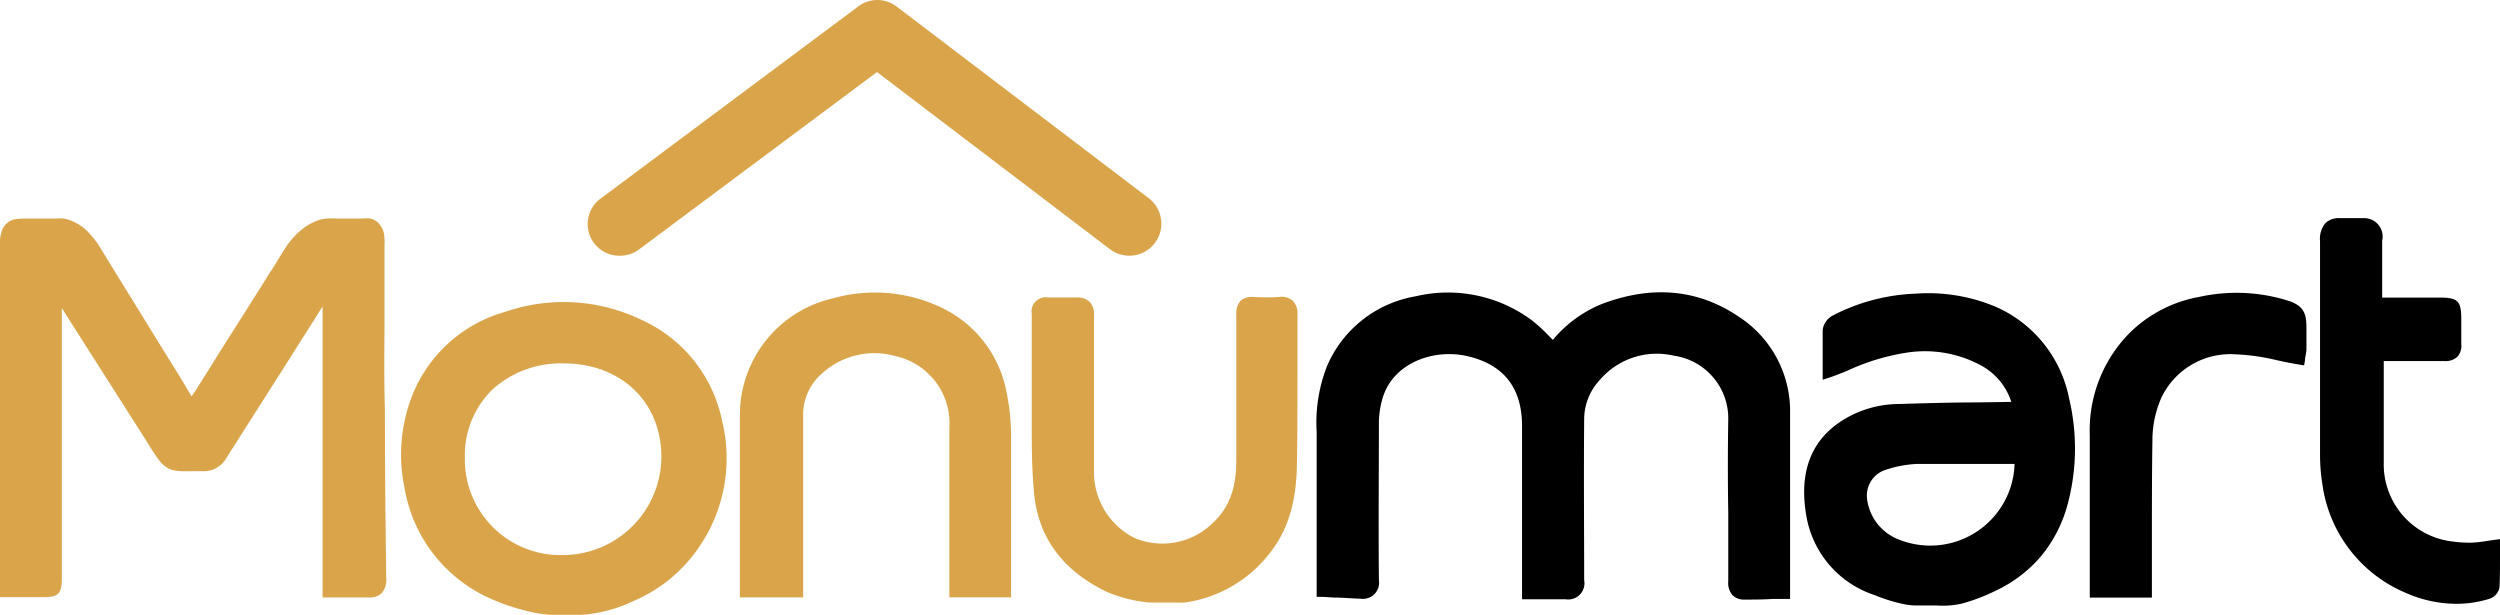
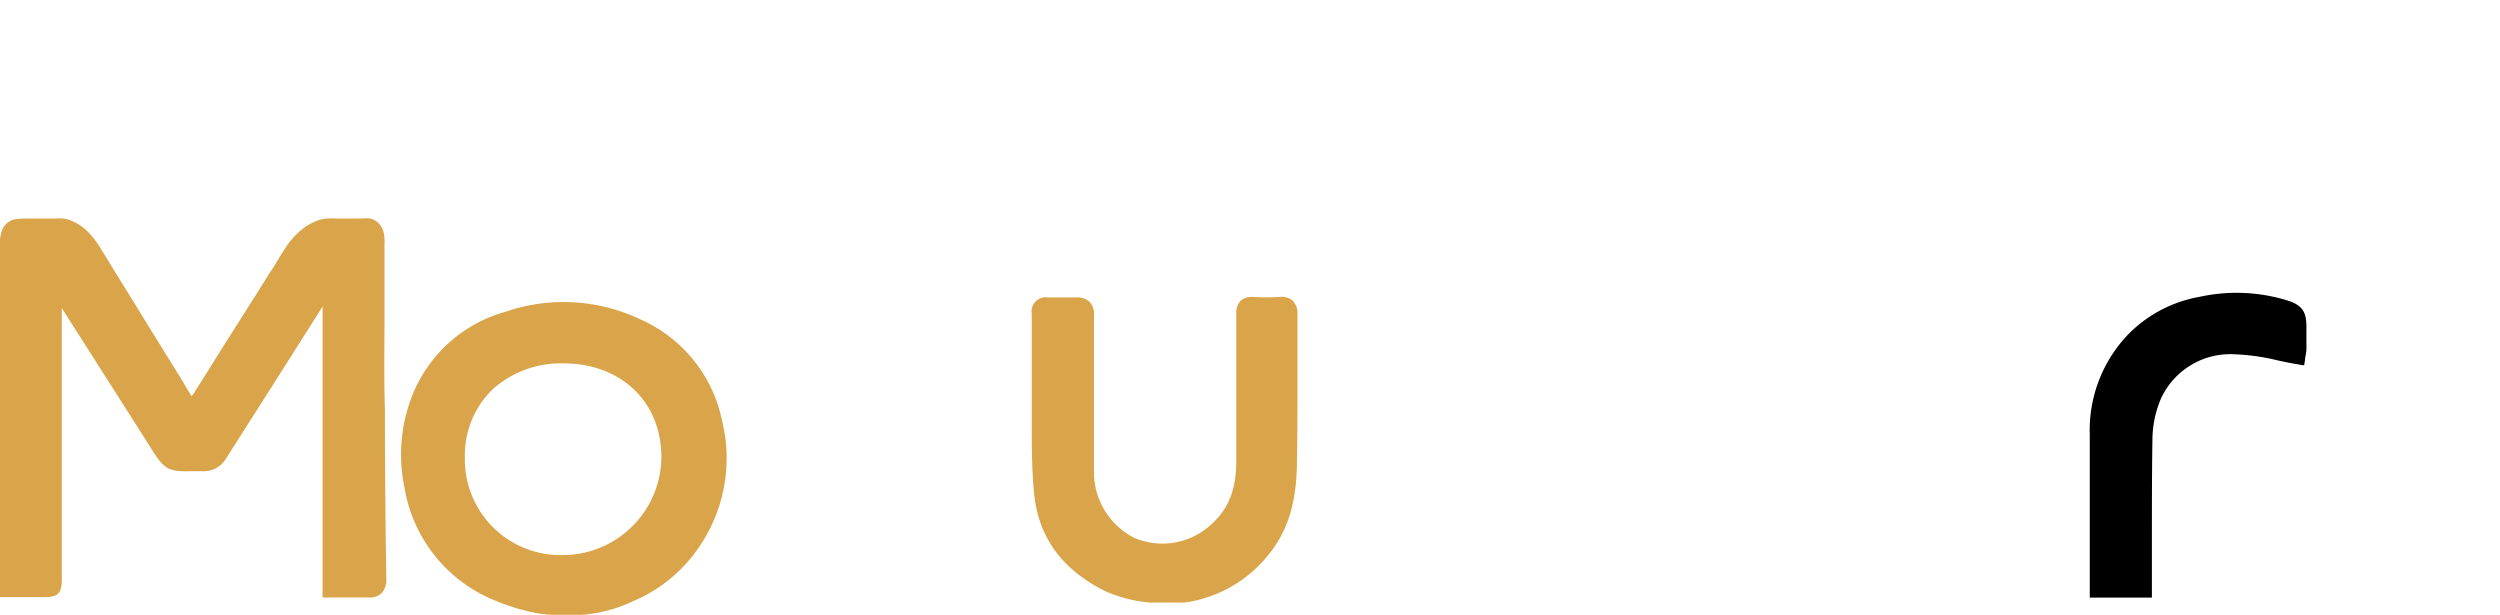
<svg xmlns="http://www.w3.org/2000/svg" viewBox="0 0 237 58.31">
  <defs>
    <style>.cls-1{fill:#daa44a;}</style>
  </defs>
  <g data-sanitized-data-name="图层 2" data-name="图层 2" id="图层_2">
    <g data-sanitized-data-name="图层 1" data-name="图层 1" id="图层_1-2">
-       <path d="M189.21,29.09a16.47,16.47,0,0,0-7.62-1.25,18.47,18.47,0,0,0-7.9,2.1,1.82,1.82,0,0,0-.9,1.33c0,1,0,1.91,0,2.91,0,.37,0,.73,0,1.1V36l.71-.23.2-.07.33-.12,1-.39a20.89,20.89,0,0,1,5.8-1.77,11.15,11.15,0,0,1,7,1.24,6,6,0,0,1,2.84,3.44h0l-3.34.05c-2.42,0-4.92.08-7.38.15a10.11,10.11,0,0,0-5.36,1.6c-2.93,1.89-4.06,4.91-3.35,9a9.58,9.58,0,0,0,6.49,7.52,15.37,15.37,0,0,0,2.88.88,7.75,7.75,0,0,0,.93.1h.42l.71,0c.32,0,.62,0,.92,0h0a8.21,8.21,0,0,0,2.35-.17A17.47,17.47,0,0,0,189.19,56a12.72,12.72,0,0,0,4.28-3.25A12.89,12.89,0,0,0,196,47.85a20.4,20.4,0,0,0,.15-10.08A12,12,0,0,0,189.21,29.09Zm.22,19.38a8,8,0,0,1-9.31,2.72A4.75,4.75,0,0,1,177,47.32a2.56,2.56,0,0,1,1.82-2.8,10.72,10.72,0,0,1,2.93-.54c1.27,0,2.55,0,3.82,0h5.41A7.92,7.92,0,0,1,189.43,48.47Z" />
-       <path d="M237,52.72c0-.33,0-.65,0-1v-.61l-.6.08-.69.1a10.68,10.68,0,0,1-1.32.15,11.31,11.31,0,0,1-2-.12,7.35,7.35,0,0,1-6.41-7.4V34.23h5.76a1.64,1.64,0,0,0,1.22-.41,1.51,1.51,0,0,0,.37-1.17c0-.54,0-1.09,0-1.62v-.75c0-1.76-.31-2.07-2.09-2.07h-5.41c0-.27,0-.49,0-.74,0-1,0-1.95,0-2.9V22.82a1.75,1.75,0,0,0-1.62-2.14h-2.4a1.84,1.84,0,0,0-1.37.48,2.34,2.34,0,0,0-.5,1.72c0,4,0,8.05,0,12V43a17.38,17.38,0,0,0,.21,2.82,13.1,13.1,0,0,0,8,10.42,11.88,11.88,0,0,0,4.74,1,10.37,10.37,0,0,0,3.06-.46,1.41,1.41,0,0,0,1-1.08C237,54.7,237,53.69,237,52.72Z" />
-       <path d="M164.8,30c-3.83-2.58-8.2-3-13-1.16a11.86,11.86,0,0,0-4.59,3.38l-.34-.34a15.23,15.23,0,0,0-1.67-1.53,13.33,13.33,0,0,0-11-2.26,11.17,11.17,0,0,0-8.38,6.57,14.68,14.68,0,0,0-1,6.29c0,2.09,0,4.23,0,6.29,0,1.08,0,2.17,0,3.25,0,1.27,0,2.57,0,3.83v2.26l.51,0,1.18.07c.86,0,1.68.09,2.49.11A1.53,1.53,0,0,0,130.72,55c-.05-5.23,0-10.55,0-15.13A8.56,8.56,0,0,1,131,38c.9-3.61,4.95-5,8.18-4.22,3.39.81,5.11,3,5.11,6.61q0,5.05,0,10.1v6.32h.53l1.85,0,1.74,0A1.54,1.54,0,0,0,150.18,55c0-4.59-.05-9.6,0-15.32A5.48,5.48,0,0,1,151.68,36a7.1,7.1,0,0,1,7-2.28,6,6,0,0,1,5.16,5.94c-.05,3-.05,6,0,9,0,2.12,0,4.31,0,6.46a1.74,1.74,0,0,0,.42,1.32,1.51,1.51,0,0,0,1.11.4c.89,0,1.8,0,2.68-.06l1.13,0,.52,0v-.52c0-1.74,0-3.47,0-5.18,0-4.09,0-7.94,0-11.88A10.67,10.67,0,0,0,164.8,30Z" />
      <path d="M217.05,28.55a16.32,16.32,0,0,0-8.53-.41,12.53,12.53,0,0,0-6.66,3.45,13.12,13.12,0,0,0-3.75,9.63c0,3.22,0,6.5,0,9.66,0,1.4,0,2.8,0,4.19v1.58H204V55c0-1.23,0-2.47,0-3.7,0-3.15,0-6.39.05-9.58a10.07,10.07,0,0,1,.8-3.91,7.23,7.23,0,0,1,7.05-4.22h0a20.24,20.24,0,0,1,4,.57c.64.14,1.3.28,2,.39l.53.09.09-.53a1.05,1.05,0,0,1,0-.13,6.08,6.08,0,0,0,.13-.83c0-.46,0-.93,0-1.38,0-.16,0-.32,0-.49C218.66,29.92,218.55,29.08,217.05,28.55Z" />
      <path d="M36.45,31.26c0-2.53,0-5.14,0-7.71,0-.1,0-.21,0-.32a4.76,4.76,0,0,0-.06-1.12,2,2,0,0,0-.38-.81,1.64,1.64,0,0,0-.87-.58h-.06a2.71,2.71,0,0,0-.74,0H32.07a11.05,11.05,0,0,0-1.15,0,3.25,3.25,0,0,0-1,.26,5.77,5.77,0,0,0-1.06.58A7.56,7.56,0,0,0,27,23.59c-.26.4-.51.81-.75,1.21s-.42.7-.64,1C24,28.39,22.32,31,20.73,33.53q-1.17,1.89-2.36,3.76l-.21.28-.44-.73c-.57-1-1.12-1.85-1.68-2.75l-2.31-3.74c-1.34-2.18-2.73-4.42-4.09-6.64A8.79,8.79,0,0,0,8.26,21.9,4.5,4.5,0,0,0,6.93,21a3.09,3.09,0,0,0-.9-.28,5.43,5.43,0,0,0-.79,0H2.62a7.71,7.71,0,0,0-1.18.06,1.66,1.66,0,0,0-1.18.9A3.09,3.09,0,0,0,0,23.06c0,8.45,0,17,0,25.35v8.2H.54c1.36,0,2.42,0,3.54,0,1.36,0,1.78-.26,1.78-1.69q0-8.64,0-17.26V29.21l7.86,12.34.08.12c1.74,2.82,1.89,3.06,4.38,3h1a2.45,2.45,0,0,0,2.26-1.22c2.48-3.9,5.1-8,8.26-13l.73-1.16.15-.24c0,.54,0,1.09,0,1.63,0,.71,0,1.4,0,2v4.81c0,5.34,0,10.87,0,16.3v2.85h4.43a1.56,1.56,0,0,0,1.18-.42,1.92,1.92,0,0,0,.43-1.4c-.09-6.11-.13-11.21-.13-16C36.41,36.34,36.43,33.75,36.45,31.26Z" class="cls-1" />
      <path d="M60.87,30.35a17,17,0,0,0-13-.78,13.35,13.35,0,0,0-8.82,8,15.35,15.35,0,0,0-.7,8.69A14,14,0,0,0,46.86,56.9a18.52,18.52,0,0,0,2.66.91,14.73,14.73,0,0,0,1.63.36,9.14,9.14,0,0,0,1.14.11q.59,0,1.2,0c.59,0,1.18,0,1.75,0A13.59,13.59,0,0,0,60,57a14.21,14.21,0,0,0,6.12-4.92,14.86,14.86,0,0,0,2.34-12.16A13.44,13.44,0,0,0,60.87,30.35ZM53.35,52.62a9.06,9.06,0,0,1-9.28-9.23,8.7,8.7,0,0,1,2.65-6.5,9.68,9.68,0,0,1,6.71-2.44h0c5.47,0,9.28,3.68,9.27,8.9A9.36,9.36,0,0,1,53.35,52.62Z" class="cls-1" />
      <path d="M123,36.06c0-1.12,0-2.24,0-3.36v-.89c0-.64,0-1.31,0-2a1.68,1.68,0,0,0-.47-1.32,1.61,1.61,0,0,0-1.25-.34,20.67,20.67,0,0,1-2.49,0h0a1.59,1.59,0,0,0-1.19.37,1.72,1.72,0,0,0-.4,1.25c0,4.51,0,9.19,0,13.93,0,2.65-.71,4.46-2.23,5.88A6.82,6.82,0,0,1,107.55,51a7,7,0,0,1-3.84-6V41.8c0-3.91,0-7.94,0-11.91a1.67,1.67,0,0,0-.42-1.28A1.72,1.72,0,0,0,102,28.2c-1,0-1.87,0-2.64,0a1.34,1.34,0,0,0-1.55,1.55c0,1.48,0,3,0,4.46,0,1.18,0,2.4,0,3.61,0,.71,0,1.42,0,2.14,0,2.19,0,4.45.21,6.67.36,4.27,2.69,7.46,6.93,9.49a13.65,13.65,0,0,0,4,1h2.61a7.26,7.26,0,0,0,.76,0,12.35,12.35,0,0,0,7.94-4.54c1.84-2.25,2.67-5,2.69-8.83C123,41.22,123,38.6,123,36.06Z" class="cls-1" />
-       <path d="M95.41,37.13a11.13,11.13,0,0,0-5.9-7.84,14.62,14.62,0,0,0-10.57-1,11.34,11.34,0,0,0-8.8,11.1c0,2.84,0,5.74,0,8.54,0,1.34,0,2.68,0,4v4.7h6V51.31c0-4.18,0-8.13,0-12.16A5.15,5.15,0,0,1,78,35.34a7.34,7.34,0,0,1,6.89-1.58A6.52,6.52,0,0,1,90,40.56c0,3.34,0,6.74,0,10v6.07h5.85V51.18c0-3.27,0-6.65,0-10A20.38,20.38,0,0,0,95.41,37.13Z" class="cls-1" />
-       <path d="M58.78,24.24a3,3,0,0,0,1.81-.6L83.14,6.83l22.08,16.79a3,3,0,0,0,3.68-4.83L85,.62a3,3,0,0,0-3.65,0L57,18.78a3,3,0,0,0,1.82,5.46Z" class="cls-1" />
    </g>
  </g>
</svg>